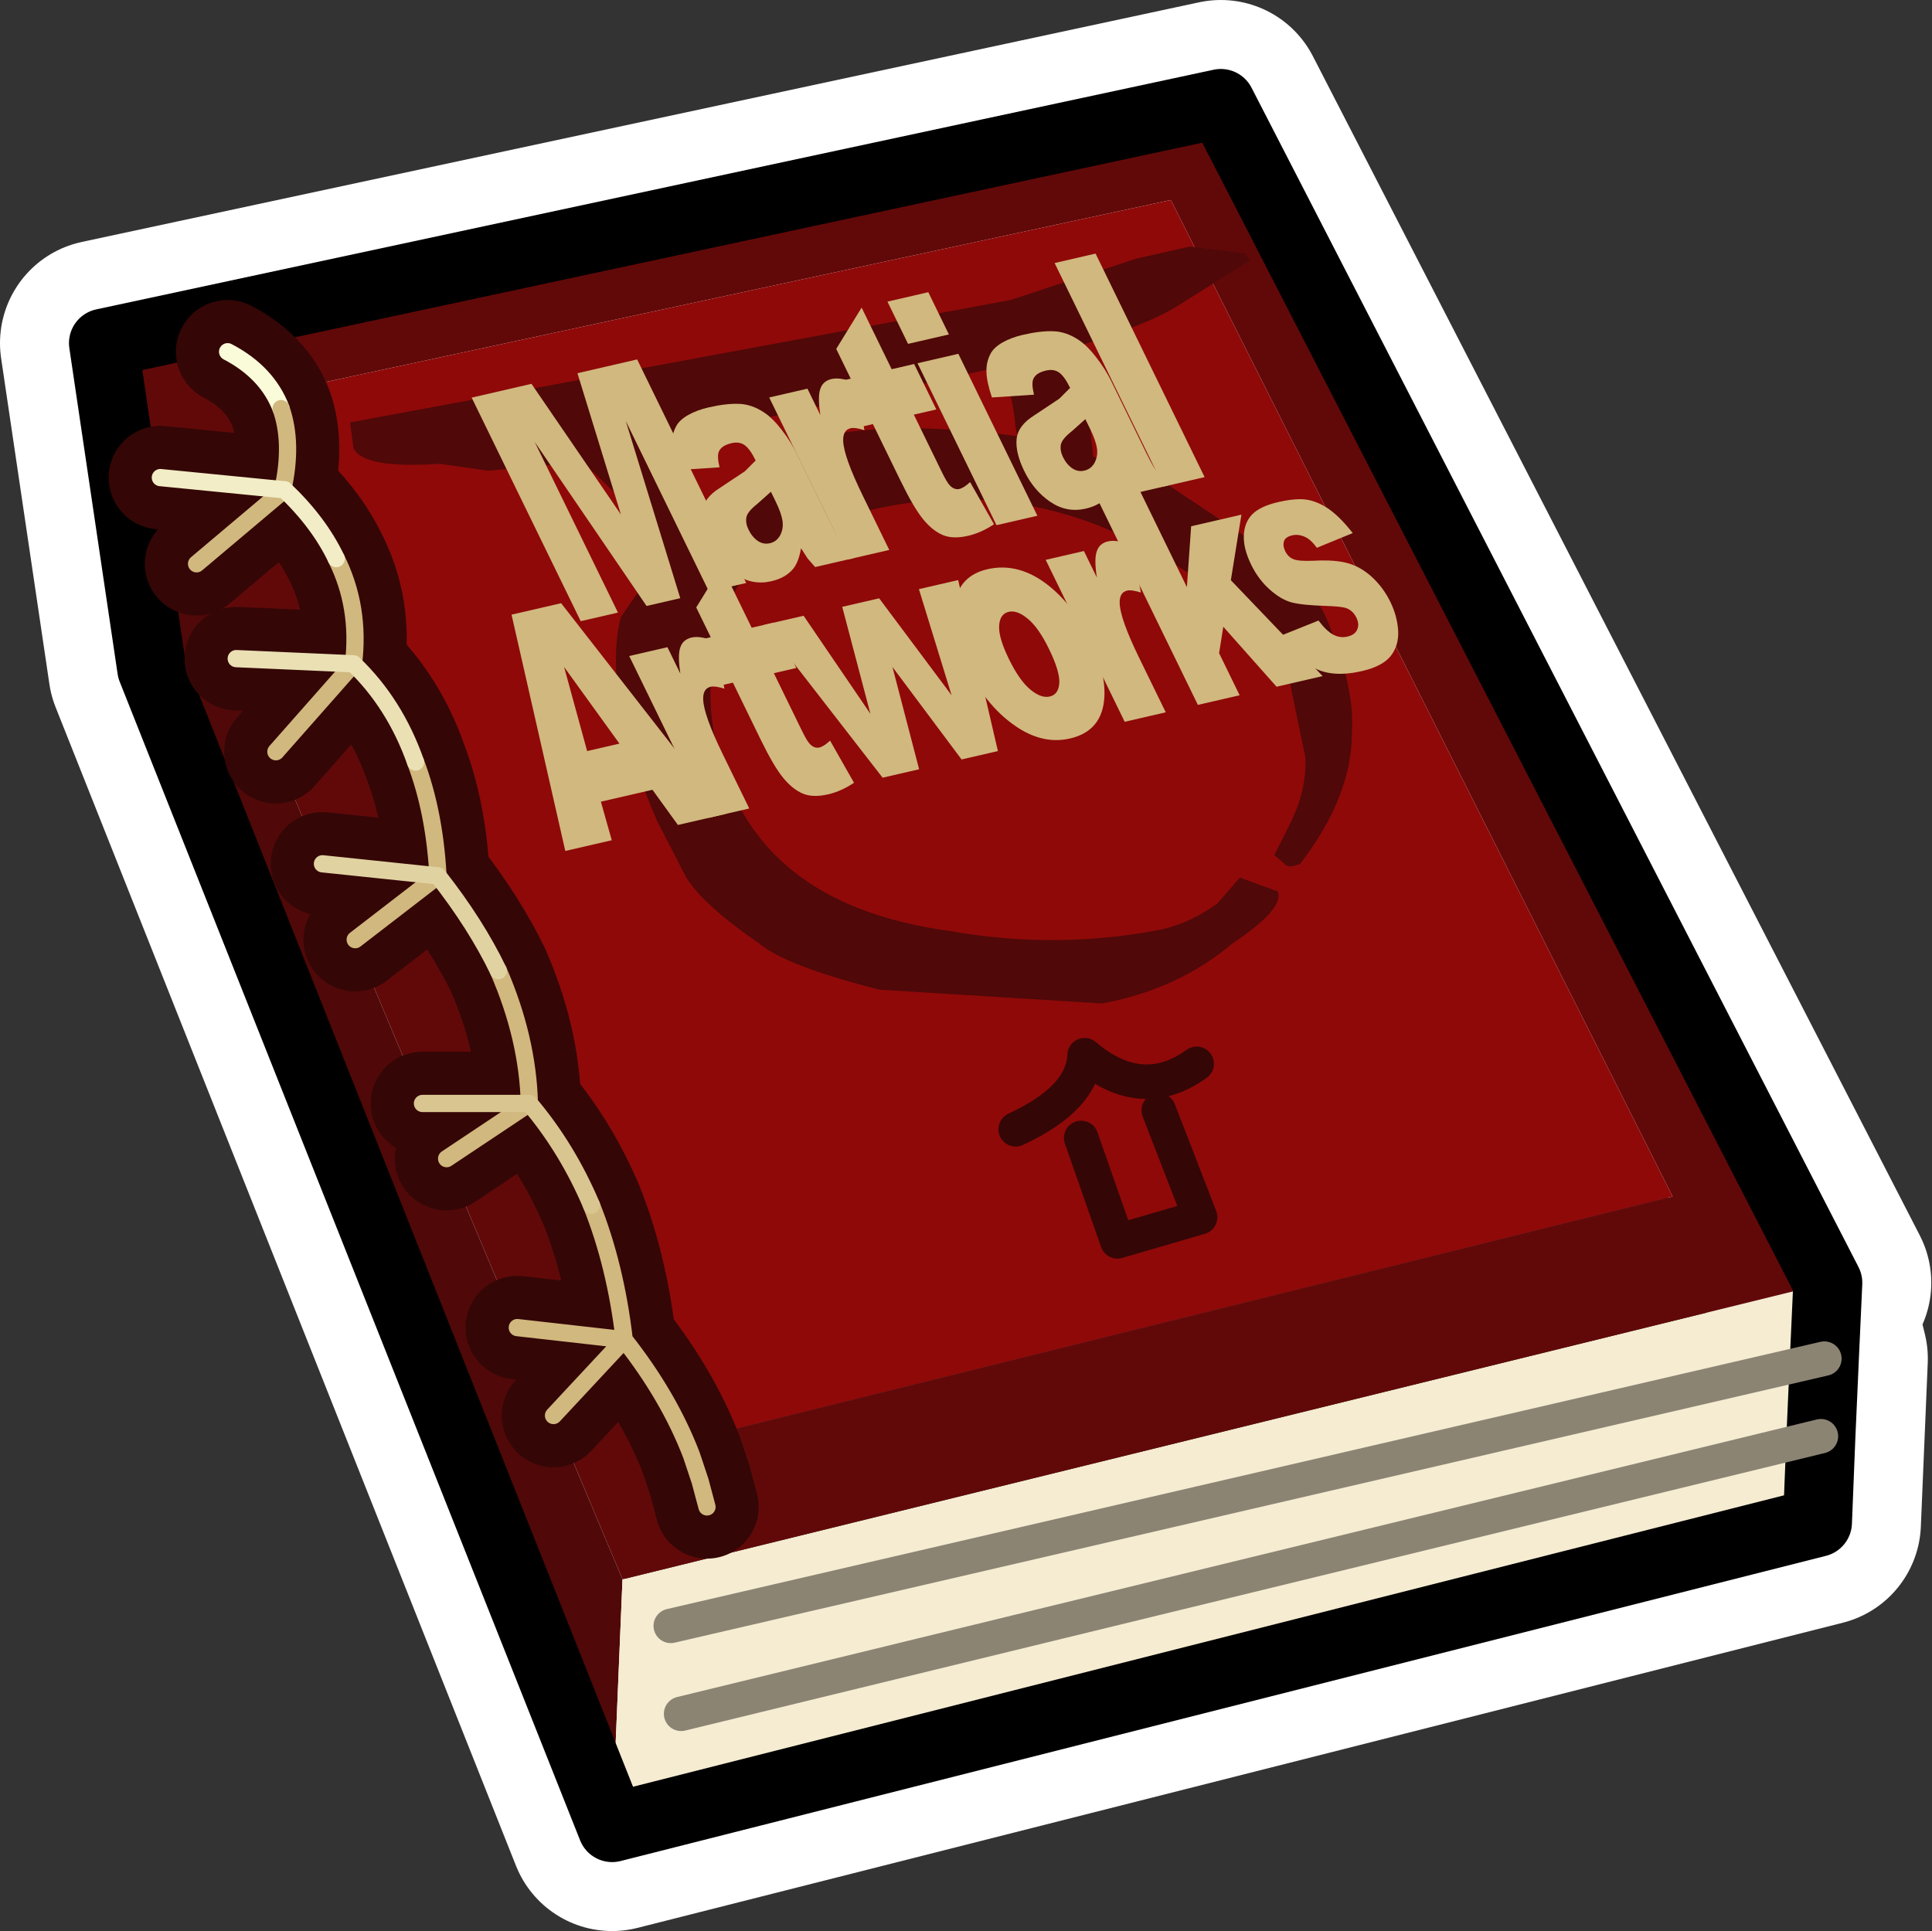
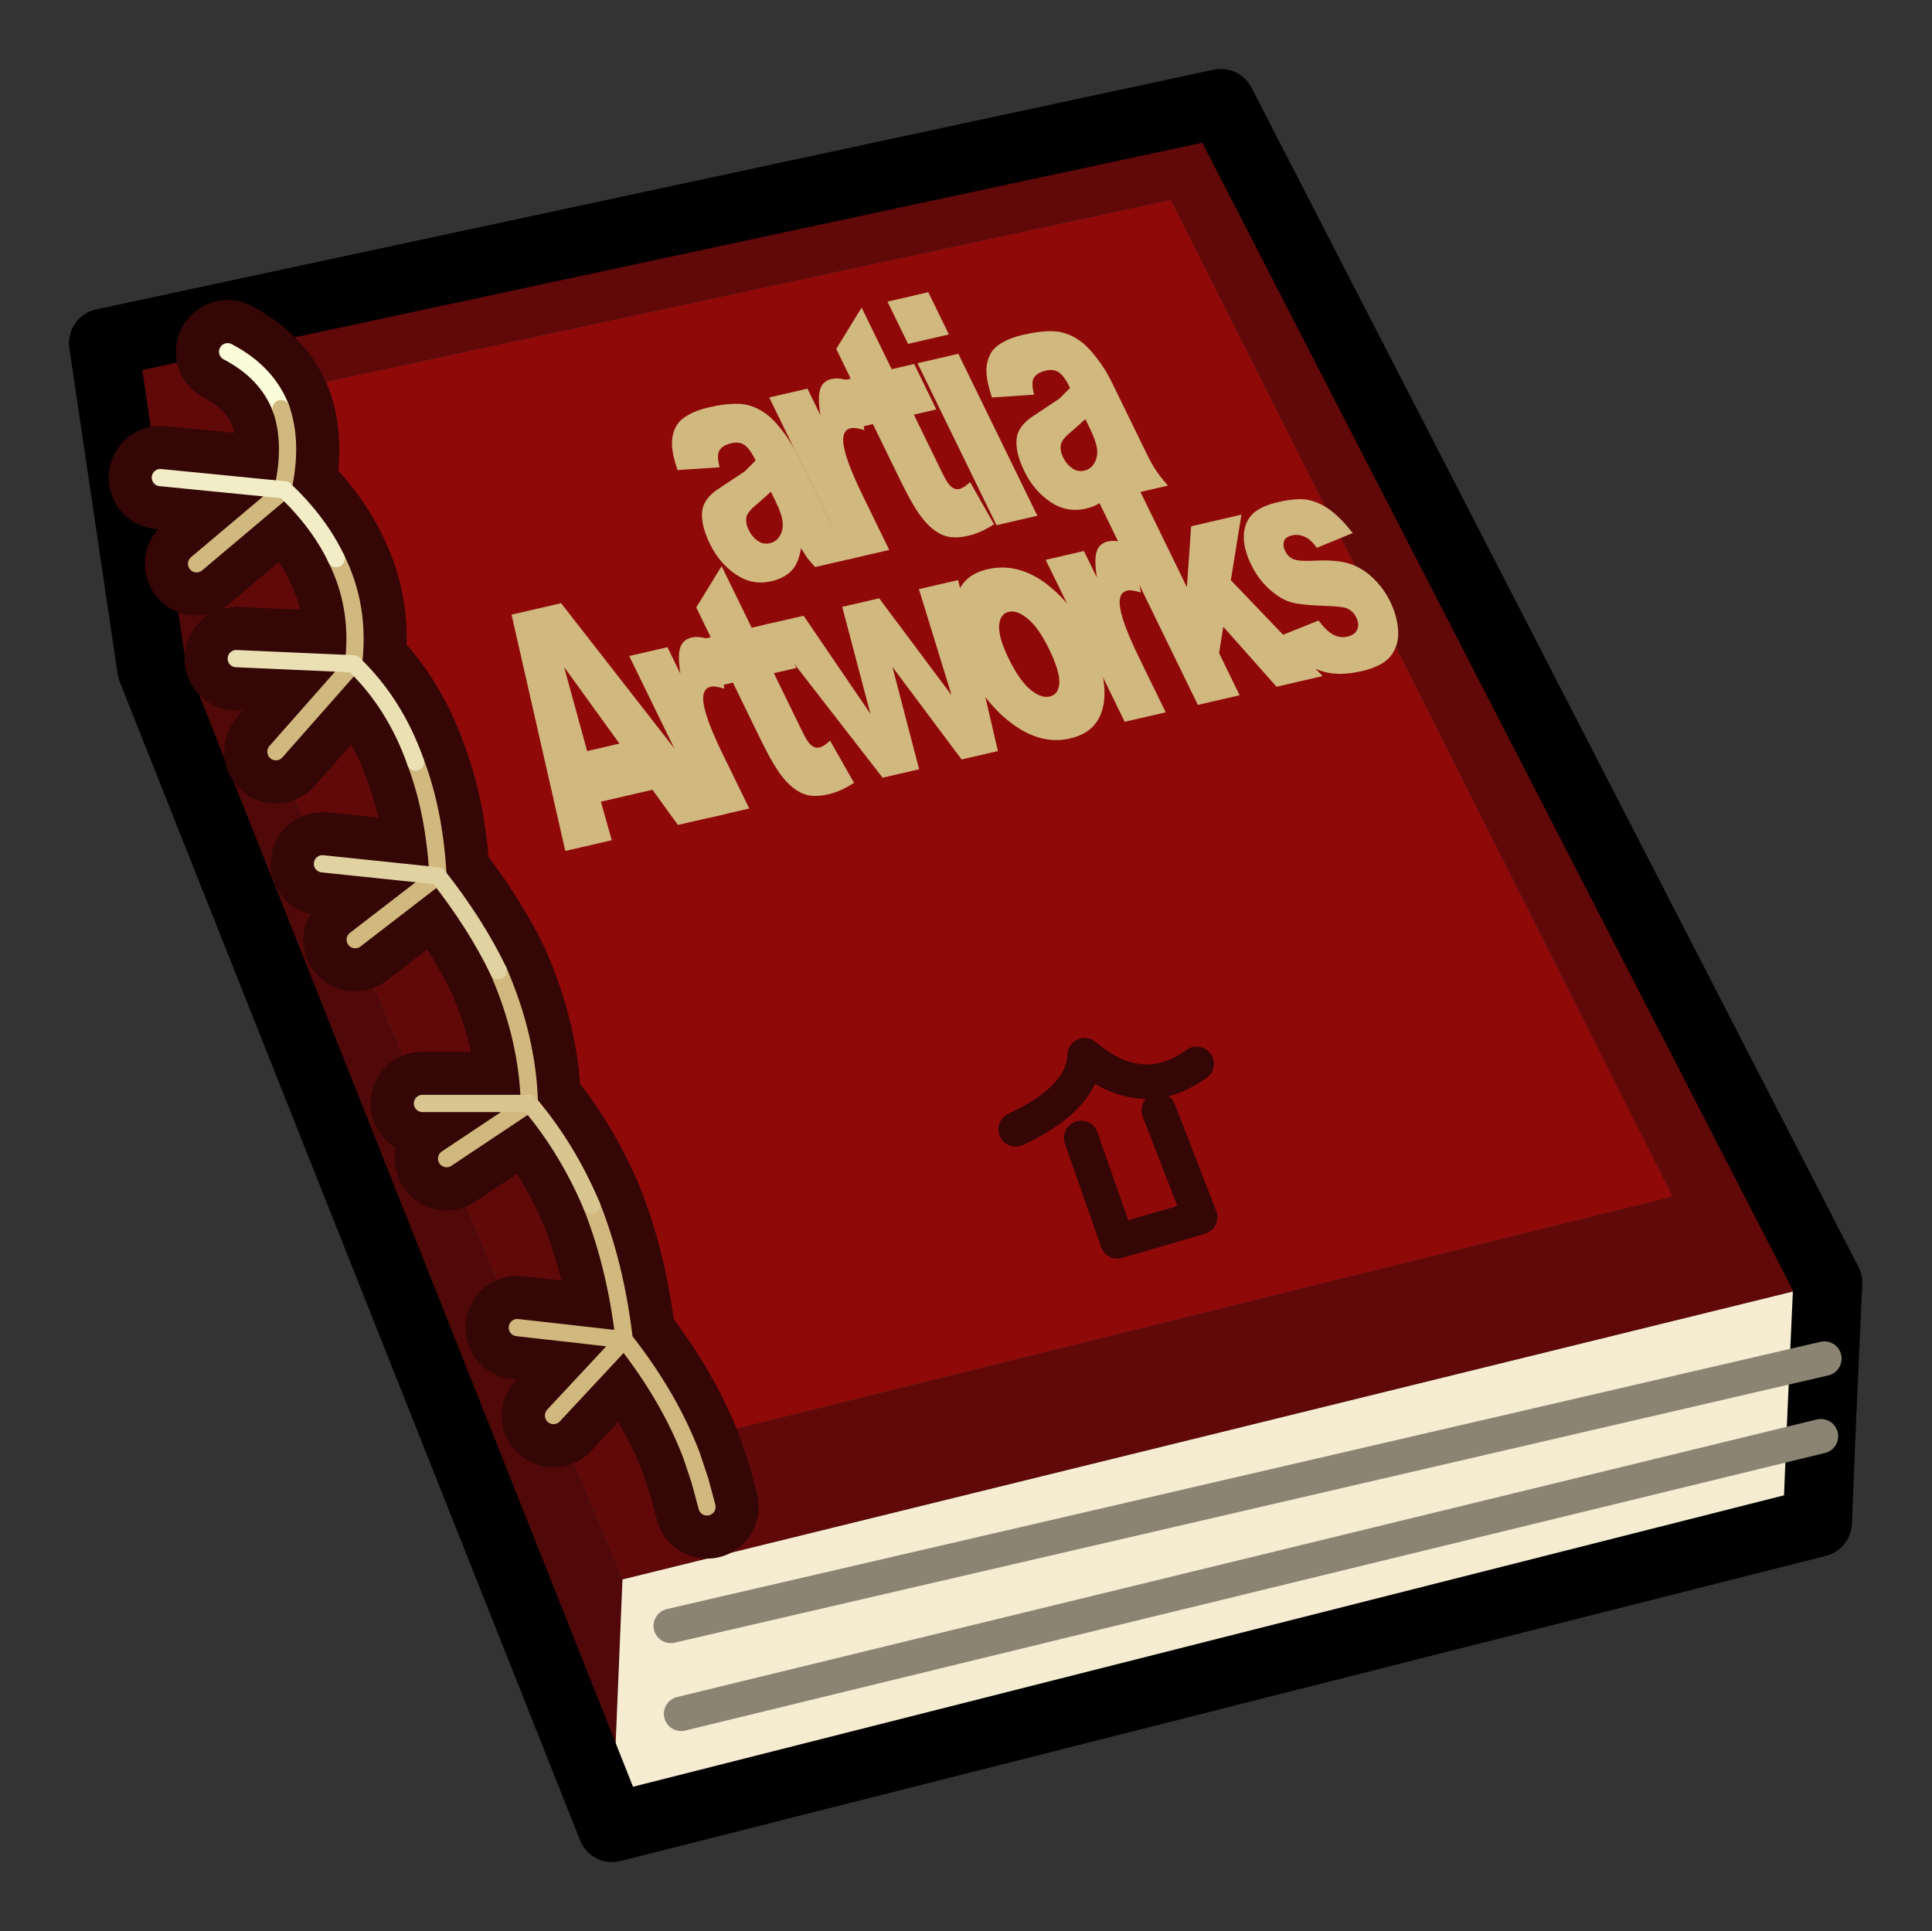
<svg xmlns="http://www.w3.org/2000/svg" xmlns:ns1="http://sodipodi.sourceforge.net/DTD/sodipodi-0.dtd" xmlns:ns2="http://www.inkscape.org/namespaces/inkscape" xmlns:xlink="http://www.w3.org/1999/xlink" height="56" width="56.021" version="1.1" id="svg114" ns1:docname="1.svg" ns2:version="0.92.3 (2405546, 2018-03-11)">
  <rect width="100%" height="100%" fill="#333333" stroke="none" />
  <ns1:namedview pagecolor="#ffffff" bordercolor="#666666" borderopacity="1" objecttolerance="10" gridtolerance="10" guidetolerance="10" ns2:pageopacity="0" ns2:pageshadow="2" ns2:window-width="640" ns2:window-height="480" id="namedview116" showgrid="false" ns2:zoom="3.7148465" ns2:cx="17.774961" ns2:cy="25.699945" ns2:window-x="0" ns2:window-y="0" ns2:window-maximized="0" ns2:current-layer="svg114" />
  <g transform="translate(28,28)" id="g6">
    <use height="56" transform="translate(-28,-28)" width="56" xlink:href="#sprite0" id="use2" x="0" y="0" />
    <use height="10.25" transform="matrix(0.97,-0.224,0.719,1.474,-18.216,-17.623)" width="27.85" xlink:href="#text0" id="use4" x="0" y="0" />
  </g>
  <defs id="defs112">
    <g id="sprite0" transform="translate(28,28)">
      <use height="56" transform="translate(-28,-28)" width="56" xlink:href="#shape0" id="use8" x="0" y="0" />
    </g>
    <g id="shape0" transform="translate(28,28)">
-       <path d="M -25,-18.05 7.4,-25 25,9.2 24.4,9.35 24.9,11.4 24.7,16.15 -10.25,25 -23.6,-8.6 Z" id="path11" ns2:connector-curvature="0" style="fill:none;stroke:#ffffff;stroke-width:6;stroke-linecap:round;stroke-linejoin:round" />
      <path d="M -10.25,25 -23.6,-8.6 -25,-18.05 -9.95,17.8 -10.25,25" id="path13" ns2:connector-curvature="0" style="fill:#500808;fill-rule:evenodd;stroke:none" />
      <path d="m 24.9,11.4 -0.1,2.25 -0.1,2.5 L -10.25,25 -9.95,17.8 24.4,9.35 24.9,11.4 -8.55,19.15 24.9,11.4 M -8.25,21.7 24.8,13.65 -8.25,21.7" id="path15" ns2:connector-curvature="0" style="fill:#f5ecd2;fill-rule:evenodd;stroke:none" />
      <path d="M -25,-18.05 7.4,-25 25,9.2 24.4,9.35 -9.95,17.8 -25,-18.05 M 20.5,6.7 5.95,-22.2 -20.75,-16.45 -8.55,13.9 20.5,6.7" id="path17" ns2:connector-curvature="0" style="fill:#610909;fill-rule:evenodd;stroke:none" />
      <path d="M 20.5,6.7 -8.55,13.9 -20.75,-16.45 5.95,-22.2 20.5,6.7" id="path19" ns2:connector-curvature="0" style="fill:#8f0909;fill-rule:evenodd;stroke:none" />
      <path d="M -10.25,25 -23.6,-8.6 -25,-18.05 7.4,-25 25,9.2 l -0.1,2.2 -0.1,2.25 -0.1,2.5 -34.95,8.85" id="path21" ns2:connector-curvature="0" style="fill:none;stroke:#000000;stroke-width:2;stroke-linecap:round;stroke-linejoin:round" />
      <path d="M 24.9,11.4 -8.55,19.15 M 24.8,13.65 -8.25,21.7" id="path23" ns2:connector-curvature="0" style="fill:none;stroke:#8c8473;stroke-width:1;stroke-linecap:round;stroke-linejoin:round" />
      <path d="m -21.4,-17.8 q 1.15,0.6 1.55,1.65 0.35,1 0.05,2.35 h 0.05 q 1,0.95 1.5,2 0.7,1.4 0.5,3.05 1.2,1.15 1.8,2.85 0.55,1.45 0.65,3.3 1.1,1.4 1.75,2.75 0.85,1.95 0.9,3.85 1.1,1.3 1.8,2.95 0.7,1.75 0.95,3.9 1.3,1.65 1.95,3.35 l 0.25,0.75 0.2,0.75 m -10.2,-16.45 2.4,-1.85 -3.35,-0.35 M -20,-6.2 l 2.25,-2.55 m -3.4,-0.15 3.4,0.15 m -5.6,-5.4 3.55,0.35 m 0.05,0 -2.55,2.15 m 7.25,17.25 2.4,-1.6 h -3.1 m 5.85,6.85 -2.05,2.2 M -13,10.5 l 3.1,0.35" id="path25" ns2:connector-curvature="0" style="fill:none;stroke:#350606;stroke-width:3;stroke-linecap:round;stroke-linejoin:round" />
      <path d="m -19.8,-13.8 h 0.05 m -1.65,-4 q 1.15,0.6 1.55,1.65" id="path27" ns2:connector-curvature="0" style="fill:none;stroke:#fafbd9;stroke-width:0.5;stroke-linecap:round;stroke-linejoin:round" />
      <path d="m -19.85,-16.15 q 0.35,1 0.05,2.35 m 1.55,2 q 0.7,1.4 0.5,3.05 m 1.8,2.85 q 0.55,1.45 0.65,3.3 m 1.75,2.75 q 0.85,1.95 0.9,3.85 l -2.4,1.6 m 4.2,1.35 q 0.7,1.75 0.95,3.9 1.3,1.65 1.95,3.35 l 0.25,0.75 0.2,0.75 M -20,-6.2 l 2.25,-2.55 m 0.05,8 2.4,-1.85 m -4.45,-11.2 -2.55,2.15 m 12.4,22.5 -2.05,2.2 M -13,10.5 l 3.1,0.35" id="path29" ns2:connector-curvature="0" style="fill:none;stroke:#d1b87e;stroke-width:0.5;stroke-linecap:round;stroke-linejoin:round" />
      <path d="m -15.3,-2.6 q 1.1,1.4 1.75,2.75 m -1.75,-2.75 -3.35,-0.35" id="path31" ns2:connector-curvature="0" style="fill:none;stroke:#e1d2a2;stroke-width:0.5;stroke-linecap:round;stroke-linejoin:round" />
      <path d="m -17.75,-8.75 q 1.2,1.15 1.8,2.85 m -1.8,-2.85 -3.4,-0.15" id="path33" ns2:connector-curvature="0" style="fill:none;stroke:#eae0b4;stroke-width:0.5;stroke-linecap:round;stroke-linejoin:round" />
      <path d="m -19.75,-13.8 q 1,0.95 1.5,2 m -1.55,-2 -3.55,-0.35" id="path35" ns2:connector-curvature="0" style="fill:none;stroke:#f2edc6;stroke-width:0.5;stroke-linecap:round;stroke-linejoin:round" />
      <path d="m -12.65,4 q 1.1,1.3 1.8,2.95 M -12.65,4 h -3.1" id="path37" ns2:connector-curvature="0" style="fill:none;stroke:#d9c590;stroke-width:0.5;stroke-linecap:round;stroke-linejoin:round" />
-       <path d="m 8.1,-20.65 0.15,0.2 -2.15,1.35 q -0.9,0.55 -3.05,1.2 l 0.5,1.7 0.15,1.45 1.85,0.6 2.7,1.8 q 1.8,1.35 2.2,2.25 0.85,2.05 0.75,3.35 0,1.85 -1.5,3.8 -0.35,0.15 -0.45,0 l -0.3,-0.25 0.5,-1 q 0.45,-0.95 0.4,-1.85 l -0.5,-2.4 q -0.8,-1.75 -3.65,-3.4 -4.05,-2.4 -8.5,-1.35 -3.75,0.75 -4.35,3.55 -0.65,2.35 0.4,4.65 1.5,3.35 6.3,4 3.1,0.55 6.15,-0.05 0.85,-0.2 1.6,-0.75 l 0.65,-0.75 1.1,0.4 q 0.2,0.5 -1.3,1.5 Q 6.15,0.7 3.95,1.1 L -2.5,0.7 Q -5.25,0 -6,-0.65 -7.6,-1.75 -8.1,-2.55 L -8.95,-4.2 q -1.6,-3.7 -1.05,-5.9 l 1.2,-1.75 -0.4,-0.4 -0.65,-1.15 -1.25,-1.2 -2.75,0.25 -1.4,-0.2 q -2.2,0.15 -2.5,-0.45 l -0.1,-0.75 19.15,-3.55 3.65,-1.2 1.55,-0.35 1.6,0.2 m -6.65,5.05 q -0.1,-1.1 -0.4,-1.5 l -0.1,-0.25 -7.35,1.6 -2.55,0.6 q 0.95,0.8 1.35,1.95 l 1.35,-1.2 q 2.05,-1.7 7.75,-0.95 L 1.45,-15.6" id="path39" ns2:connector-curvature="0" style="fill:#500808;fill-rule:evenodd;stroke:none" />
      <path d="M 3.35,5 4.4,8 6.8,7.3 5.6,4.2 M 1.45,4.75 Q 3.4,3.85 3.45,2.6 5.1,4 6.7,2.85" id="path41" ns2:connector-curvature="0" style="fill:none;stroke:#350606;stroke-width:1;stroke-linecap:round;stroke-linejoin:round" />
    </g>
    <g id="text0" transform="translate(-12.45,-0.35)">
      <g transform="translate(-5.9)" id="g58">
        <use height="10.25" transform="matrix(0.006,0,0,0.006,21,6)" width="27.85" xlink:href="#font_Arial_Black_M0" id="use44" style="fill:#d1b87e" x="0" y="0" />
        <use height="10.25" transform="matrix(0.006,0,0,0.006,25.7,6)" width="27.85" xlink:href="#font_Arial_Black_a0" id="use46" style="fill:#d1b87e" x="0" y="0" />
        <use height="10.25" transform="matrix(0.006,0,0,0.006,29.05,6)" width="27.85" xlink:href="#font_Arial_Black_r0" id="use48" style="fill:#d1b87e" x="0" y="0" />
        <use height="10.25" transform="matrix(0.006,0,0,0.006,31.25,6)" width="27.85" xlink:href="#font_Arial_Black_t0" id="use50" style="fill:#d1b87e" x="0" y="0" />
        <use height="10.25" transform="matrix(0.006,0,0,0.006,33.45,6)" width="27.85" xlink:href="#font_Arial_Black_i0" id="use52" style="fill:#d1b87e" x="0" y="0" />
        <use height="10.25" transform="matrix(0.006,0,0,0.006,35.1,6)" width="27.85" xlink:href="#font_Arial_Black_a0" id="use54" style="fill:#d1b87e" x="0" y="0" />
        <use height="10.25" transform="matrix(0.006,0,0,0.006,38.45,6)" width="27.85" xlink:href="#font_Arial_Black_l0" id="use56" style="fill:#d1b87e" x="0" y="0" />
      </g>
      <g transform="translate(-5.9)" id="g76">
        <use height="10.25" transform="matrix(0.006,0,0,0.006,18,10)" width="27.85" xlink:href="#font_Arial_Black_A0" id="use60" style="fill:#d1b87e" x="0" y="0" />
        <use height="10.25" transform="matrix(0.006,0,0,0.006,21.9,10)" width="27.85" xlink:href="#font_Arial_Black_r0" id="use62" style="fill:#d1b87e" x="0" y="0" />
        <use height="10.25" transform="matrix(0.006,0,0,0.006,24.1,10)" width="27.85" xlink:href="#font_Arial_Black_t0" id="use64" style="fill:#d1b87e" x="0" y="0" />
        <use height="10.25" transform="matrix(0.006,0,0,0.006,26.3,10)" width="27.85" xlink:href="#font_Arial_Black_w0" id="use66" style="fill:#d1b87e" x="0" y="0" />
        <use height="10.25" transform="matrix(0.006,0,0,0.006,31,10)" width="27.85" xlink:href="#font_Arial_Black_o0" id="use68" style="fill:#d1b87e" x="0" y="0" />
        <use height="10.25" transform="matrix(0.006,0,0,0.006,34.35,10)" width="27.85" xlink:href="#font_Arial_Black_r0" id="use70" style="fill:#d1b87e" x="0" y="0" />
        <use height="10.25" transform="matrix(0.006,0,0,0.006,36.55,10)" width="27.85" xlink:href="#font_Arial_Black_k0" id="use72" style="fill:#d1b87e" x="0" y="0" />
        <use height="10.25" transform="matrix(0.006,0,0,0.006,39.9,10)" width="27.85" xlink:href="#font_Arial_Black_s0" id="use74" style="fill:#d1b87e" x="0" y="0" />
      </g>
    </g>
    <g id="font_Arial_Black_M0">
-       <path d="m 72.5,0 v -733 h 298 l 115,446 114,-446 H 897 V 0 H 711.5 V -559 L 568.5,0 h -168 L 258,-559 V 0 H 72.5" id="path79" ns2:connector-curvature="0" style="fill-rule:evenodd;stroke:none" />
-     </g>
+       </g>
    <g id="font_Arial_Black_a0">
      <path d="M 423.5,-219.5 V -252 l -87.5,26.5 q -62,16.5 -78.5,32.5 -17,16.5 -17,37.5 0,24 17,39.5 16.5,15 49,15 34,0 63.5,-16.5 29,-16.5 41.5,-40 12,-24 12,-62 M 278.5,-406 Q 259,-393.5 247,-359 L 52.5,-379.5 q 11,-51 32,-80 20.5,-29.5 59.5,-51 28,-15.5 77,-24 49,-8.5 106,-8.5 91.5,0 147,10.5 55.5,10 92.5,42.5 26,22.5 41,64 15,41 15,78.5 V -113 q 0,37.5 5,59 4.5,21 20.5,54 H 457 l -15,-31 -7,-34 Q 395,-26.5 355.5,-10 301.5,12 230,12 135,12 86,-32 36.5,-76 36.5,-140.5 36.5,-201 72,-240 q 35.5,-39 131,-58 l 148.5,-32 72,-24.5 q 0,-37.5 -15.5,-52.5 -15.5,-15 -54.5,-15 -50,0 -75,16" id="path82" ns2:connector-curvature="0" style="fill-rule:evenodd;stroke:none" />
    </g>
    <g id="font_Arial_Black_r0">
      <path d="M 63.5,0 V -531 H 254 v 87 q 27.5,-56.5 57,-77.5 29,-21.5 72,-21.5 45,0 98.5,28 l -63,145 q -36,-15 -57,-15 -40,0 -62,33 -31.5,46.5 -31.5,174 V 0 H 63.5" id="path85" ns2:connector-curvature="0" style="fill-rule:evenodd;stroke:none" />
    </g>
    <g id="font_Arial_Black_t0">
      <path d="M 103,-628.5 307,-733 v 202 h 112 v 149 H 307 v 188 q 0,34 6.5,45 10,17 35,17 22.5,0 63,-13 l 15,140.5 Q 351,12 285.5,12 q -76,0 -112,-19.5 -36,-19.5 -53,-59 Q 103,-106.5 103,-195 V -382 H 28 v -149 h 75 v -97.5" id="path88" ns2:connector-curvature="0" style="fill-rule:evenodd;stroke:none" />
    </g>
    <g id="font_Arial_Black_i0">
      <path d="M 69,0 V -531 H 272.5 V 0 H 69 m 0,-594.5 V -733 h 203.5 v 138.5 H 69" id="path91" ns2:connector-curvature="0" style="fill-rule:evenodd;stroke:none" />
    </g>
    <g id="font_Arial_Black_l0">
-       <path d="m 68.5,0 v -733 h 204 V 0 h -204" id="path94" ns2:connector-curvature="0" style="fill-rule:evenodd;stroke:none" />
-     </g>
+       </g>
    <g id="font_Arial_Black_A0">
      <path d="m 317.5,-279.5 h 161 L 398,-543 317.5,-279.5 m 245,279.5 -37,-121 h -257 L 233,0 H 1.5 L 277,-733 H 524 L 799.5,0 h -237" id="path97" ns2:connector-curvature="0" style="fill-rule:evenodd;stroke:none" />
    </g>
    <g id="font_Arial_Black_w0">
      <path d="M 199,0 2,-531 h 197 l 85,334.5 107.5,-334.5 h 184 L 688,-196 773.5,-531 H 969 L 773.5,0 h -181 L 485,-319.5 381,0 H 199" id="path100" ns2:connector-curvature="0" style="fill-rule:evenodd;stroke:none" />
    </g>
    <g id="font_Arial_Black_o0">
      <path d="m 269.5,-368.5 q -29,34 -29,104 0,71 29,105 28.5,34 72,34 44,0 72.5,-33.5 28,-33.5 28,-107.5 0,-69 -28.5,-102.5 -28.5,-34 -70.5,-34 -44.5,0 -73.5,34.5 M 133.5,-53 q -97,-80.5 -97,-211 0,-121.5 82,-200 82,-79 221.5,-79 159.5,0 241,92.5 65.5,74.5 65.5,183.5 0,122.5 -81,201 -81.5,78 -225,78 -128,0 -207,-65" id="path103" ns2:connector-curvature="0" style="fill-rule:evenodd;stroke:none" />
    </g>
    <g id="font_Arial_Black_k0">
      <path d="m 61.5,0 v -733 h 208 v 378.5 L 421.5,-531 H 672 L 481.5,-345 683,0 H 453.5 L 346,-213 269.5,-138 V 0 h -208" id="path106" ns2:connector-curvature="0" style="fill-rule:evenodd;stroke:none" />
    </g>
    <g id="font_Arial_Black_s0">
      <path d="M 105,-29.5 Q 43,-71 25.5,-147.5 l 202,-19 q 12.5,36 35,51.5 22.5,15.5 60,15.5 41,0 63.5,-17.5 17.5,-13 17.5,-32.5 0,-22 -23,-34 -16.5,-8.5 -87.5,-21 -106,-18.5 -147,-34 -41.5,-16 -69.5,-53 Q 48,-329 48,-377 q 0,-52.5 30.5,-90.5 30.5,-38 84,-57 Q 216,-543 306,-543 q 95,0 140.5,14.5 45,14.5 75.5,45 30,30.5 50,82.5 l -193,19 q -7.5,-25.5 -25,-37.5 -24,-16 -58,-16 -34.5,0 -50,12 -16,12.5 -16,30 0,19.5 20,29.5 20,10 87,18 101.5,11.5 151,32 49.5,20.5 76,58.5 26,37.5 26,83 0,46 -27.5,89.5 -28,43.5 -87.5,69.5 Q 415,12 312,12 166.5,12 105,-29.5" id="path109" ns2:connector-curvature="0" style="fill-rule:evenodd;stroke:none" />
    </g>
  </defs>
</svg>